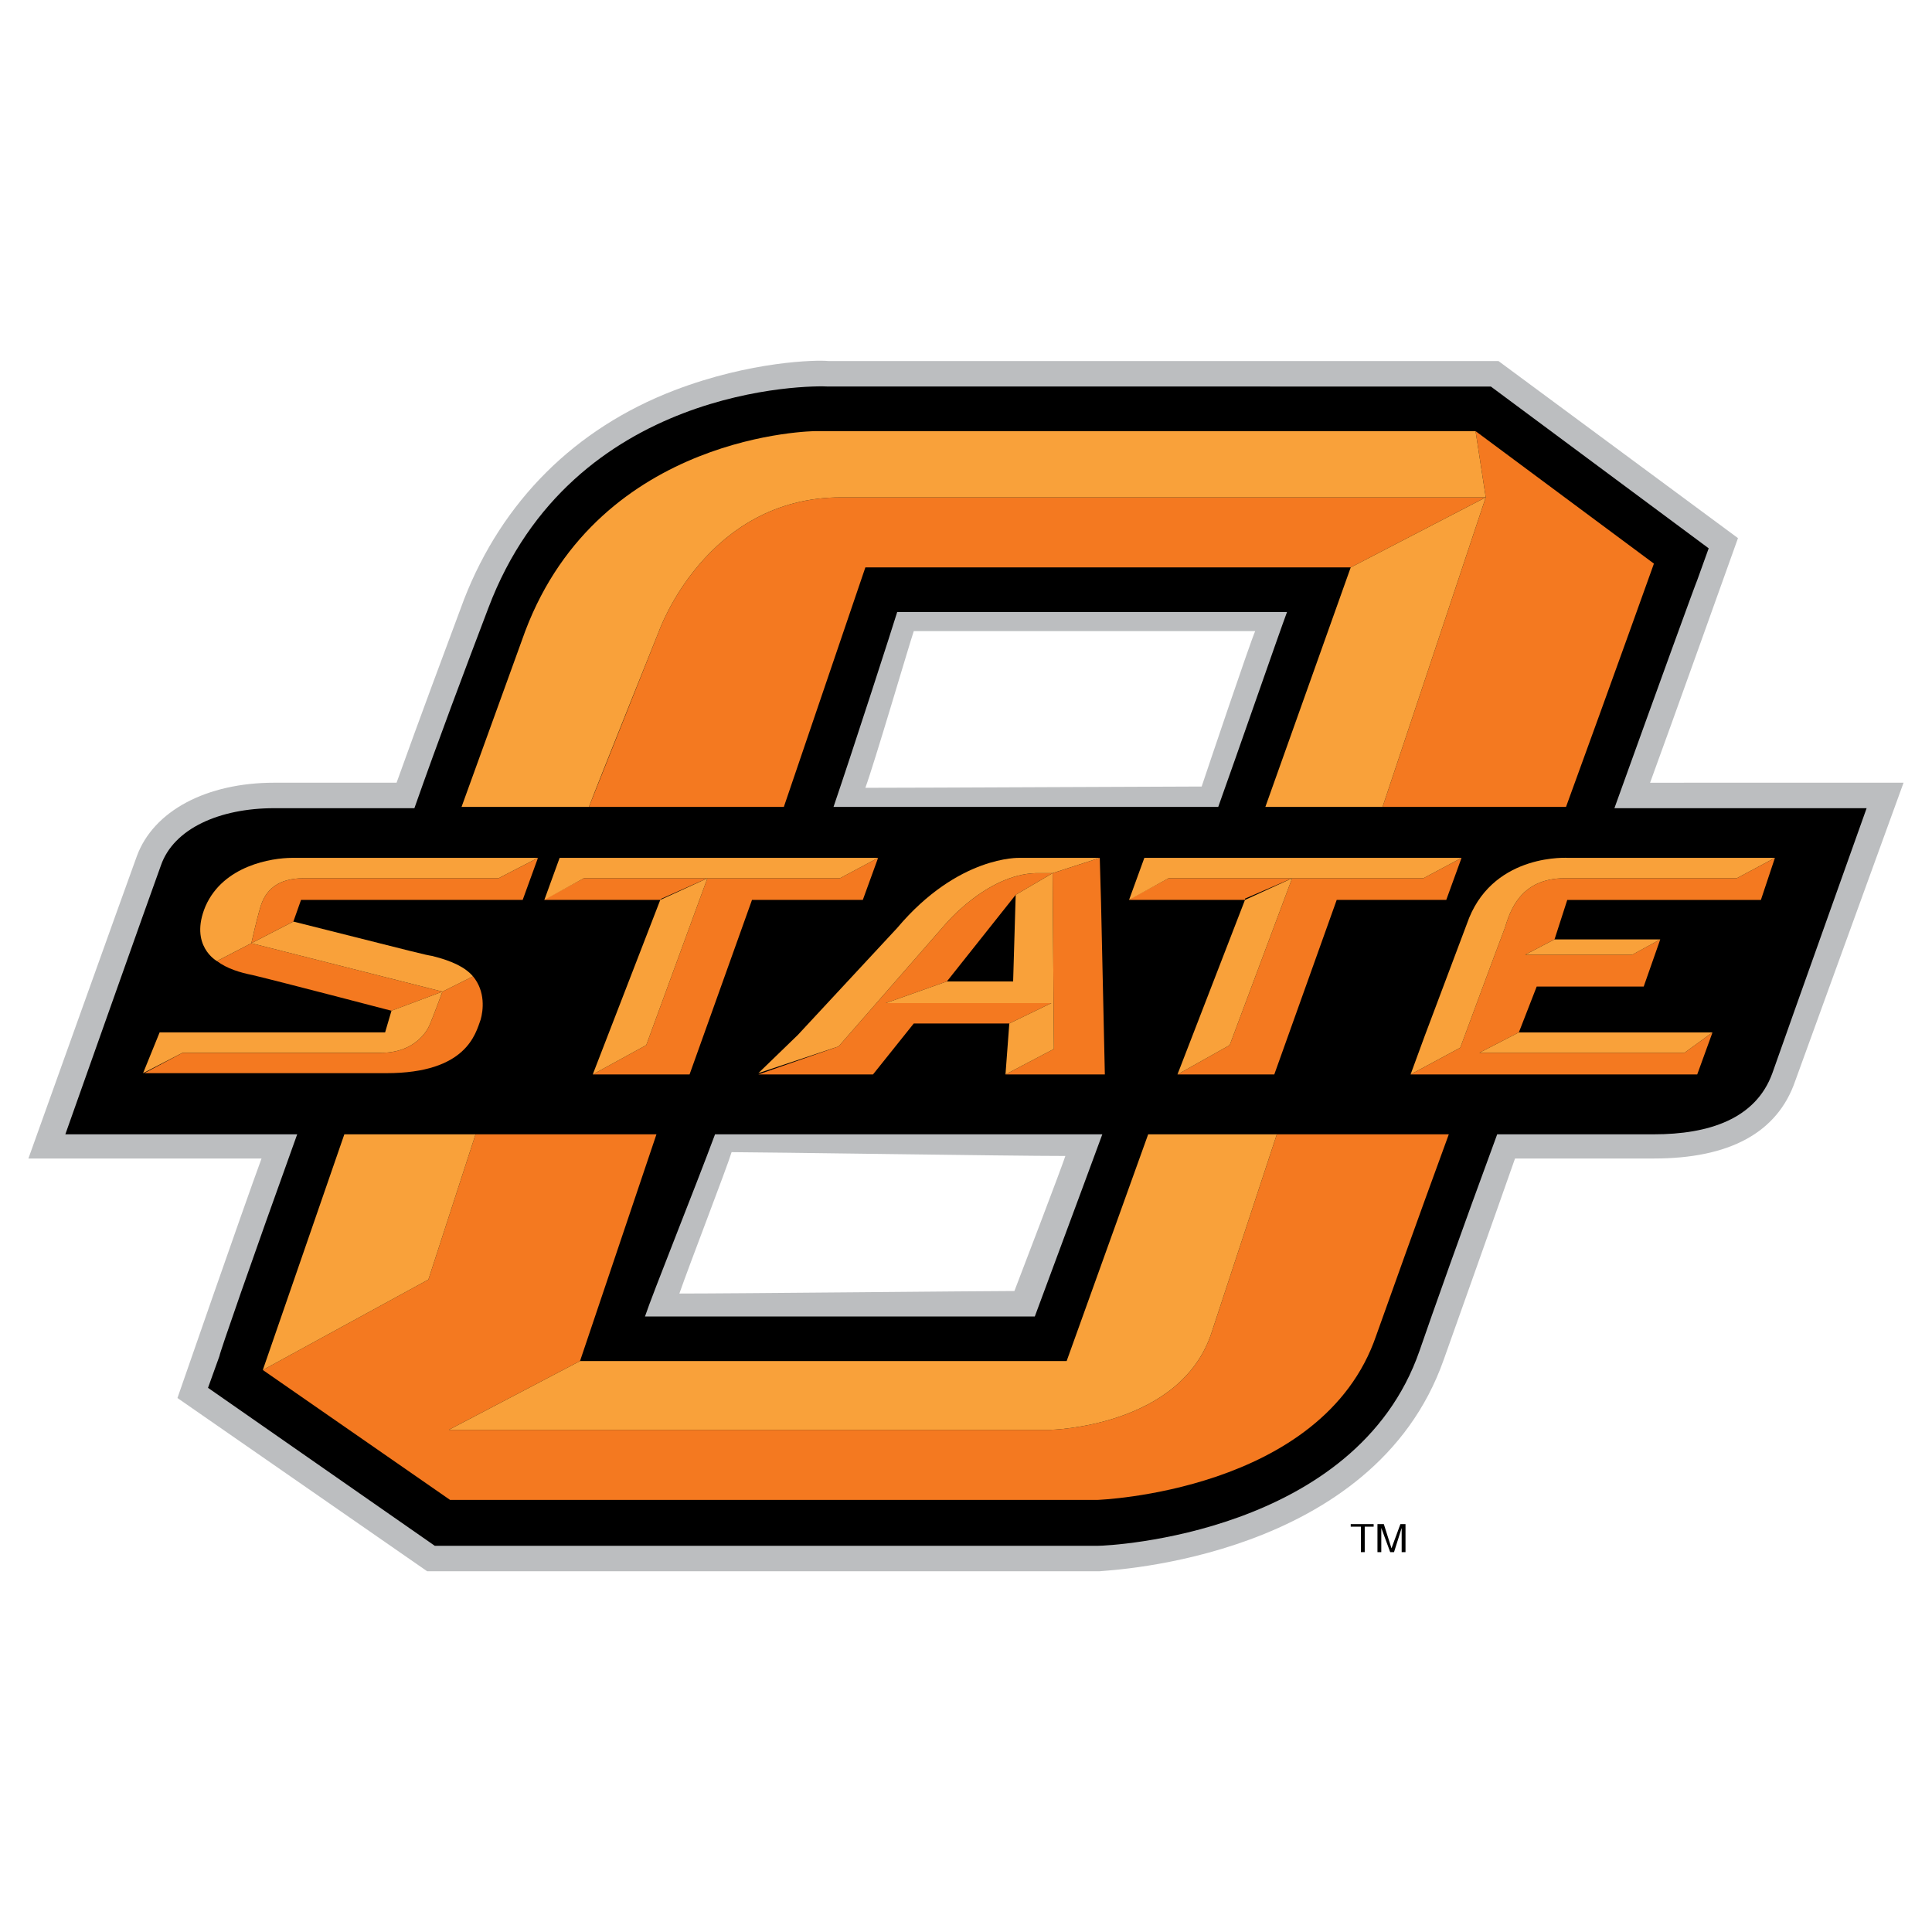
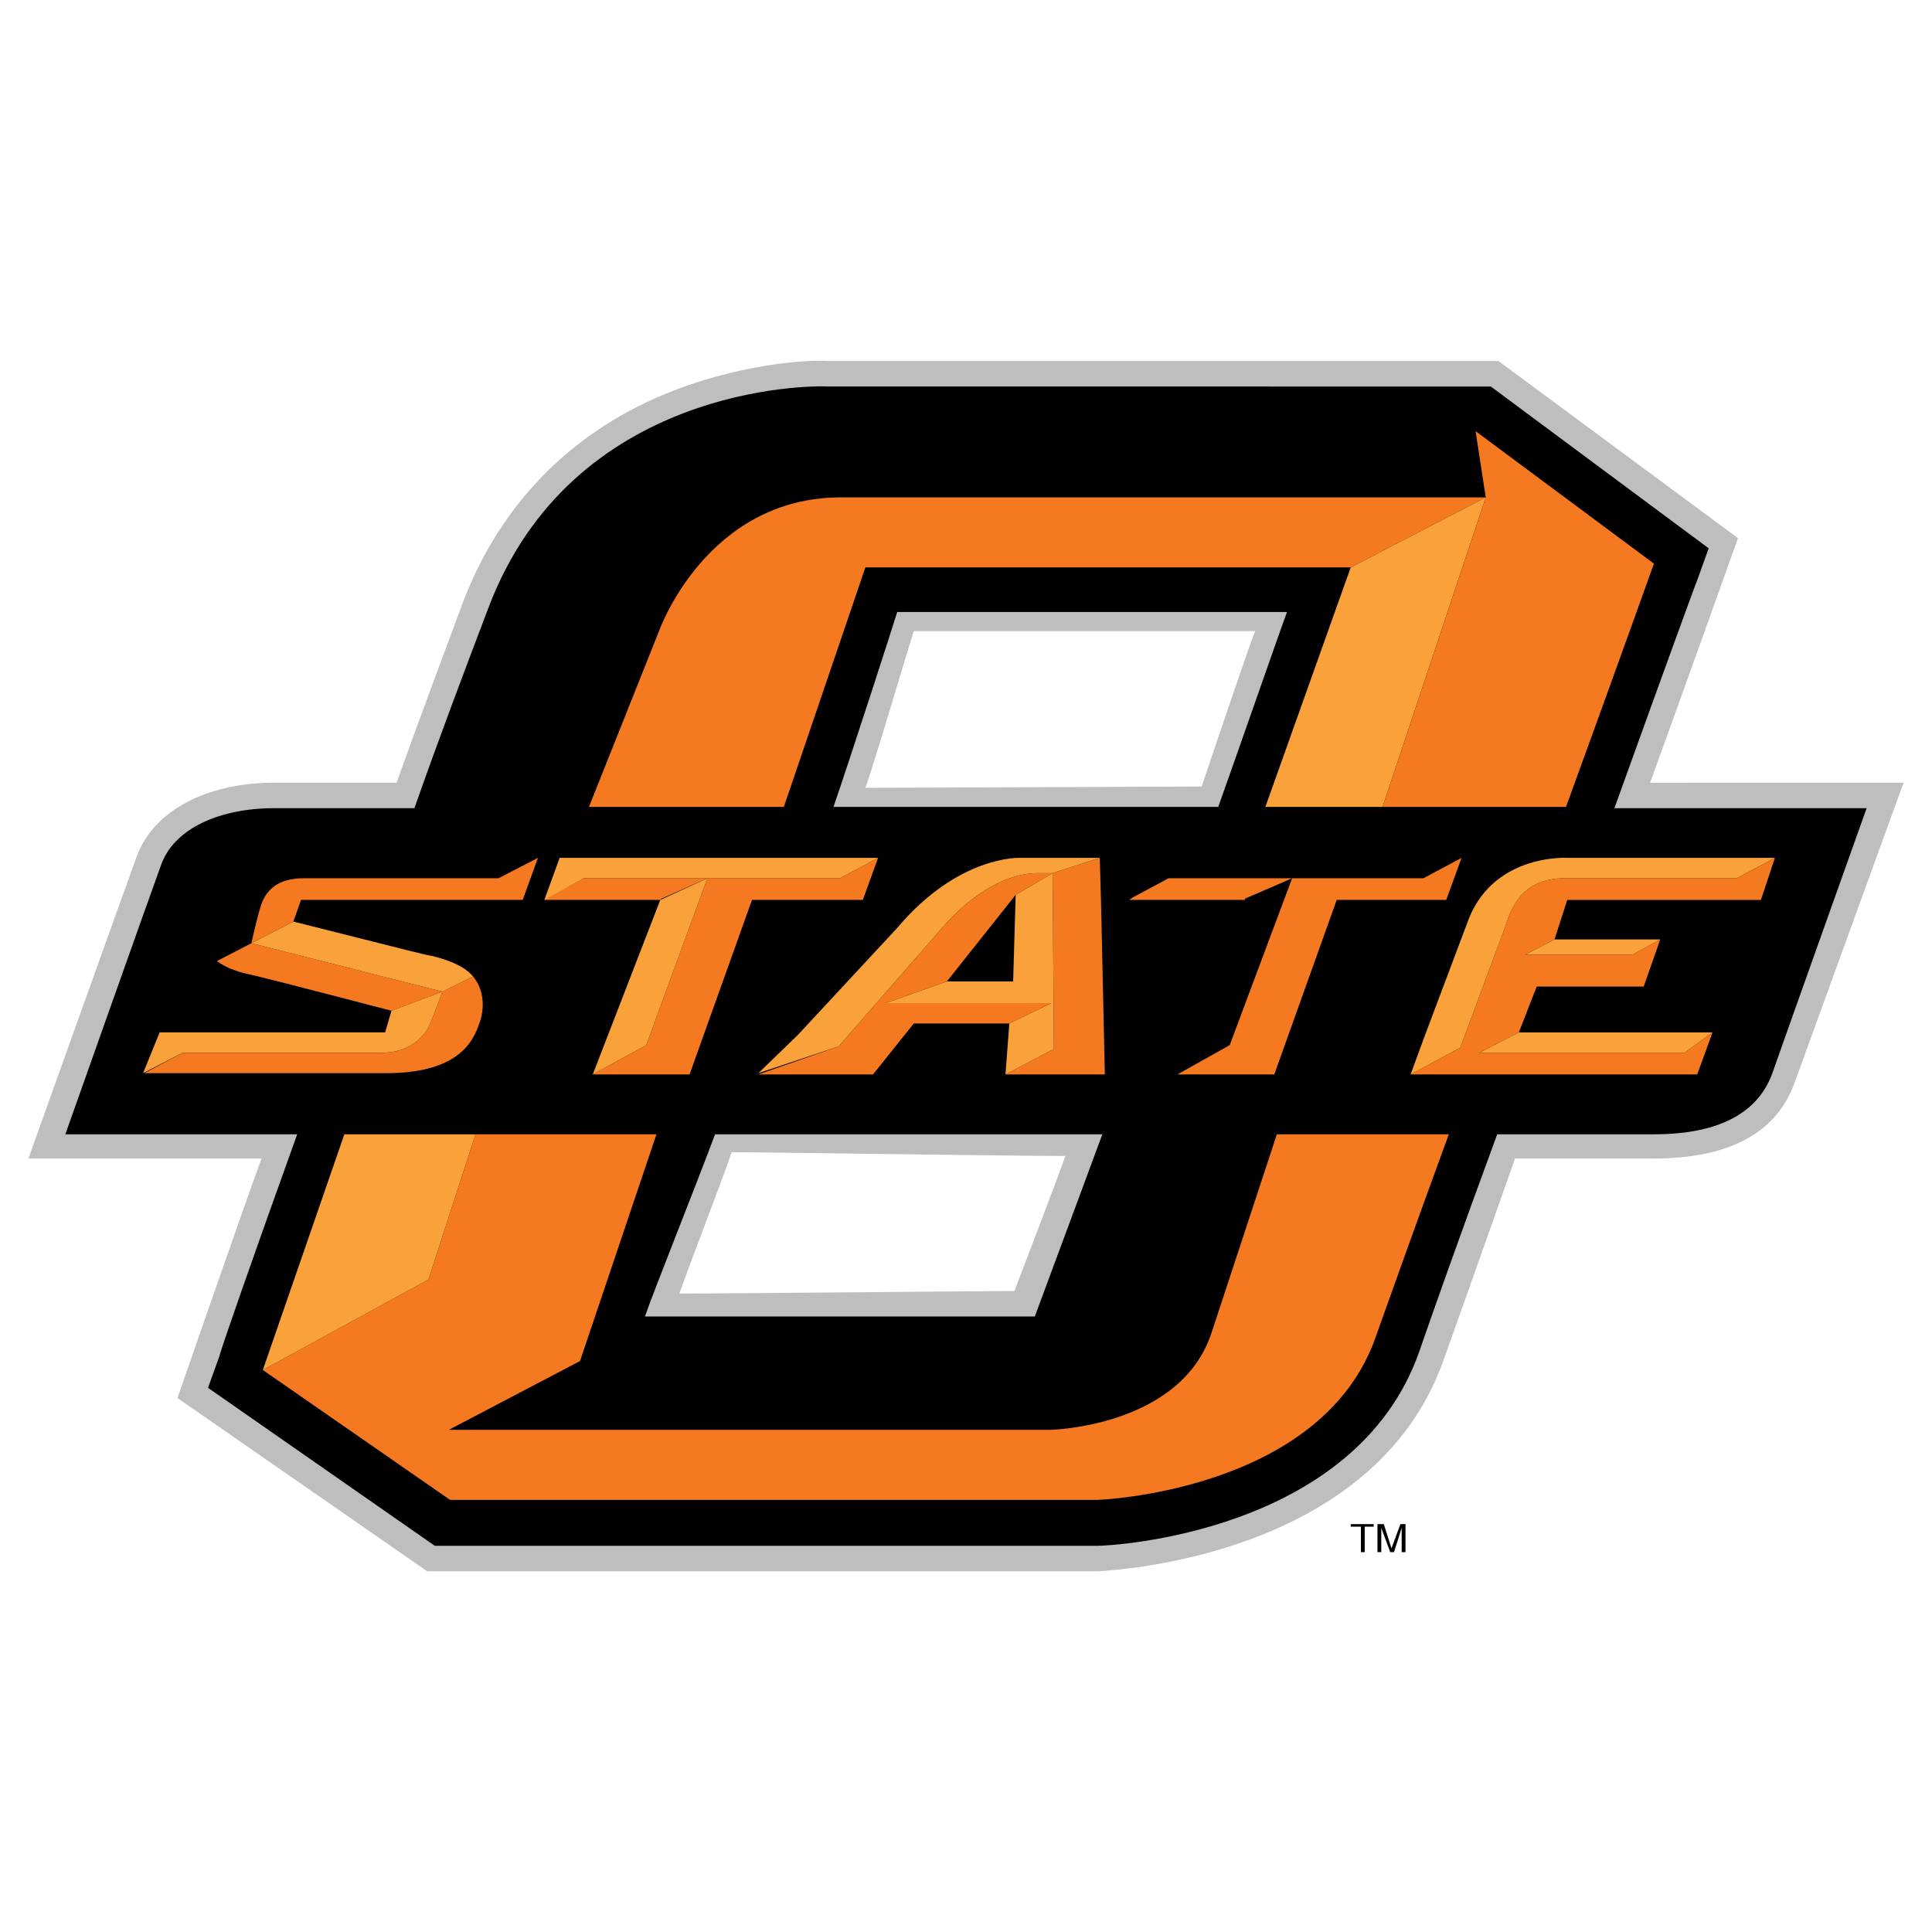
<svg xmlns="http://www.w3.org/2000/svg" version="1.0" id="Layer_1" x="0px" y="0px" width="192.756px" height="192.756px" viewBox="0 0 192.756 192.756" enable-background="new 0 0 192.756 192.756" xml:space="preserve">
  <g>
    <polygon fill-rule="evenodd" clip-rule="evenodd" fill="#FFFFFF" points="0,0 192.756,0 192.756,192.756 0,192.756 0,0  " />
    <path fill-rule="evenodd" clip-rule="evenodd" fill="#BCBEC0" d="M164.629,78.092c1.779-4.83,8.77-24.403,8.77-24.403   l-23.895-17.667H82.651c-1.144-0.127-7.752,0-15.378,2.923c-9.914,3.812-17.158,11.057-20.971,20.844   c-2.034,5.465-4.321,11.566-6.736,18.302c-2.669,0-12.202,0-12.202,0c-6.736,0-12.074,2.796-13.727,7.371   c-0.889,2.415-10.803,30.123-10.803,30.123s18.175,0,23.259,0c-1.78,4.828-8.389,23.895-8.389,23.895l24.911,17.283h67.107   c1.144-0.127,27.325-1.27,34.315-21.098c0,0,5.338-14.996,7.117-20.08c2.797,0,13.854,0,13.854,0   c7.498,0,12.328-2.543,14.107-7.754l10.803-29.74C189.921,78.092,169.967,78.092,164.629,78.092L164.629,78.092z M67.781,129.057   c1.017-2.922,4.703-12.455,5.211-14.107c2.923,0,27.707,0.381,33.3,0.381c-0.509,1.525-4.449,11.82-5.084,13.473   C98.284,128.803,73.374,129.057,67.781,129.057L67.781,129.057z M125.229,62.967c-0.509,1.144-4.83,13.98-5.339,15.505   c-2.923,0-27.961,0.127-33.553,0.127c0.89-2.415,4.321-14.107,4.83-15.632C93.963,62.967,119.891,62.967,125.229,62.967   L125.229,62.967z" />
    <path fill-rule="evenodd" clip-rule="evenodd" d="M161.07,80.633c4.575-12.709,8.135-22.496,8.262-22.75l1.144-3.178   l-21.733-16.141H82.651c-1.779-0.127-25.546-0.127-33.935,22.115c-2.415,6.355-4.957,13.091-7.372,19.954   c-7.88,0-13.091,0-13.981,0c-5.465,0-10.041,2.034-11.312,5.72c-0.89,2.415-9.532,26.817-9.532,26.817s9.151,0,23.132,0   c-4.576,12.711-7.753,21.861-7.753,22.115l-1.144,3.178l22.623,15.76h66.217l0,0c1.017,0,25.674-1.145,32.029-19.445   c1.271-3.686,4.193-11.947,7.752-21.607c9.024,0,14.871,0,15.634,0c5.465,0,10.167-1.525,11.819-6.1   c1.652-4.703,9.405-26.437,9.405-26.437S176.195,80.633,161.07,80.633L161.07,80.633z M128.406,61.061   c-0.763,2.034-5.084,14.489-6.863,19.446c-12.201,0-26.563,0-38.383,0c1.906-5.592,5.973-18.175,6.354-19.446   C94.344,61.061,119.383,61.061,128.406,61.061L128.406,61.061z M64.35,131.346c0.763-2.289,4.957-12.711,6.99-18.176   c12.583,0,27.071,0,38.638,0c-2.288,6.229-6.228,16.777-6.736,18.176C98.411,131.346,73.247,131.346,64.35,131.346L64.35,131.346z" />
    <polygon fill-rule="evenodd" clip-rule="evenodd" fill="#F47920" points="87.608,85.59 83.795,87.624 58.249,87.624 54.436,89.658    54.309,89.785 54.563,89.785 65.748,89.785 65.875,89.785 66.002,89.658 70.577,87.624 64.477,104.273 59.139,107.197    68.798,107.197 75.026,89.785 86.083,89.785 87.608,85.59 87.608,85.59  " />
    <polygon fill-rule="evenodd" clip-rule="evenodd" fill="#F47920" points="145.818,85.59 142.006,87.624 116.587,87.624    113.027,89.53 112.646,89.785 113.027,89.785 123.958,89.785 124.212,89.785 124.212,89.658 128.915,87.624 122.687,104.273    117.476,107.197 127.136,107.197 133.363,89.785 144.293,89.785 145.818,85.59 145.818,85.59  " />
    <path fill-rule="evenodd" clip-rule="evenodd" fill="#F47920" d="M104.894,100.08H88.371l6.1-2.162l6.864-8.642l3.686-2.161l0,0   h-1.652c-4.957,0.127-9.151,5.211-9.151,5.211L83.668,104.4l-8.007,2.797H87.1l4.067-5.084h9.532L104.894,100.08L104.894,100.08z" />
    <polygon fill-rule="evenodd" clip-rule="evenodd" fill="#F47920" points="109.851,90.039 109.724,85.59 105.021,87.115    105.147,104.654 100.318,107.197 110.231,107.197 109.851,90.039  " />
    <path fill-rule="evenodd" clip-rule="evenodd" fill="#F47920" d="M30.033,89.785h22.115l1.525-4.194l-3.94,2.034H30.288   c-2.542,0-3.813,1.144-4.321,2.923c-0.381,1.271-0.89,3.559-0.89,3.559l-3.432,1.779c1.017,0.763,2.288,1.144,3.559,1.398   c2.669,0.635,13.854,3.559,13.854,3.559l5.084-1.906c0,0-0.89,2.414-1.271,3.305c-0.254,0.635-1.525,2.795-4.83,2.795   c-3.304,0-19.827,0-19.827,0L14.4,107.07l0,0c0,0,16.396,0,24.148,0c8.007,0,8.897-3.941,9.405-5.338   c0.254-0.891,0.508-2.797-0.763-4.322l-3.05,1.525l-19.064-4.83l4.194-2.161L30.033,89.785L30.033,89.785z" />
    <path fill-rule="evenodd" clip-rule="evenodd" fill="#F47920" d="M173.271,87.624h-17.158c-4.448,0-5.465,3.304-5.974,4.957   c-0.636,1.652-4.448,11.947-4.448,11.947l-4.957,2.67h28.598l1.525-4.195l0,0l-2.797,2.033h-20.463l3.94-2.033l1.779-4.574h10.677   l1.651-4.704l-2.796,1.525h-10.676l2.923-1.525l1.271-3.939h19.319l1.398-4.194L173.271,87.624L173.271,87.624z" />
-     <path fill-rule="evenodd" clip-rule="evenodd" fill="#F9A13A" d="M53.673,85.59c0,0-22.496,0-24.53,0   c-2.033,0-6.863,0.763-8.643,4.83c-1.652,3.94,1.144,5.465,1.144,5.465l3.432-1.779c0,0,0.508-2.288,0.89-3.559   c0.508-1.779,1.779-2.923,4.321-2.923h19.446L53.673,85.59L53.673,85.59z" />
    <path fill-rule="evenodd" clip-rule="evenodd" fill="#F9A13A" d="M29.271,91.945l-4.194,2.161l19.064,4.83l3.05-1.525   c-0.762-0.89-2.034-1.525-4.067-2.034C42.362,95.25,42.362,95.25,29.271,91.945L29.271,91.945z" />
    <path fill-rule="evenodd" clip-rule="evenodd" fill="#F9A13A" d="M15.926,103.002l-1.652,4.068l3.94-2.035c0,0,16.523,0,19.827,0   c3.305,0,4.576-2.16,4.83-2.795c0.381-0.891,1.271-3.305,1.271-3.305l-5.084,1.906l-0.635,2.16H15.926L15.926,103.002z" />
    <polygon fill-rule="evenodd" clip-rule="evenodd" fill="#F9A13A" points="54.309,89.785 58.249,87.624 83.795,87.624 87.608,85.59    55.834,85.59 54.309,89.785  " />
    <polygon fill-rule="evenodd" clip-rule="evenodd" fill="#F9A13A" points="59.139,107.197 64.477,104.273 70.577,87.624    65.875,89.785 59.139,107.197  " />
    <path fill-rule="evenodd" clip-rule="evenodd" fill="#F9A13A" d="M109.724,85.59h-8.008c0,0-6.101-0.254-12.201,6.99l-9.914,10.675   l-3.94,3.814l8.007-2.67l10.549-12.074c0,0,4.194-5.083,9.151-5.211h1.652L109.724,85.59L109.724,85.59z" />
    <polygon fill-rule="evenodd" clip-rule="evenodd" fill="#F9A13A" points="101.335,89.276 101.081,97.918 94.471,97.918    88.371,100.08 104.894,100.08 100.699,102.113 100.318,107.197 105.147,104.654 105.021,87.115 101.335,89.276  " />
-     <polygon fill-rule="evenodd" clip-rule="evenodd" fill="#F9A13A" points="112.646,89.785 116.587,87.624 142.006,87.624    145.818,85.59 114.172,85.59 112.646,89.785  " />
-     <polygon fill-rule="evenodd" clip-rule="evenodd" fill="#F9A13A" points="117.476,107.197 122.687,104.273 128.915,87.624    124.212,89.785 117.476,107.197  " />
    <path fill-rule="evenodd" clip-rule="evenodd" fill="#F9A13A" d="M177.085,85.59h-20.59c0,0-7.245-0.508-9.914,5.974l-4.448,11.821   l-1.398,3.812l4.957-2.67c0,0,3.812-10.294,4.448-11.947c0.509-1.652,1.525-4.957,5.974-4.957h17.158L177.085,85.59L177.085,85.59z   " />
    <polygon fill-rule="evenodd" clip-rule="evenodd" fill="#F9A13A" points="165.646,93.724 155.097,93.724 152.174,95.25    162.85,95.25 165.646,93.724  " />
    <polygon fill-rule="evenodd" clip-rule="evenodd" fill="#F9A13A" points="170.857,103.002 151.538,103.002 147.598,105.035    168.061,105.035 170.857,103.002  " />
    <polygon fill-rule="evenodd" clip-rule="evenodd" points="134.762,152.062 137.049,152.062 137.049,152.316 136.159,152.316    136.159,154.857 135.778,154.857 135.778,152.316 134.762,152.316 134.762,152.062  " />
    <path fill-rule="evenodd" clip-rule="evenodd" d="M139.845,154.857v-1.652c0-0.127,0-0.508,0-0.762l0,0l-0.763,2.414h-0.381   l-0.89-2.414l0,0c0,0.254,0,0.635,0,0.762v1.652h-0.382v-2.795h0.636l0.763,2.414l0,0l0.89-2.414h0.509v2.795H139.845   L139.845,154.857z" />
    <path fill-rule="evenodd" clip-rule="evenodd" fill="#F47920" d="M147.217,43.013l1.017,6.609l-10.295,30.885   c4.194,0,14.743,0,18.302,0c4.957-13.6,8.771-24.275,8.771-24.275L147.217,43.013L147.217,43.013z" />
    <path fill-rule="evenodd" clip-rule="evenodd" fill="#F47920" d="M65.748,62.967l-6.99,17.539c0.381,0,10.041,0,19.446,0   l8.134-23.895h48.424l13.472-6.99H83.923C70.45,49.622,65.748,62.967,65.748,62.967L65.748,62.967z" />
    <path fill-rule="evenodd" clip-rule="evenodd" fill="#F47920" d="M127.39,113.17l-6.482,19.701   c-3.05,9.531-16.141,9.785-16.141,9.785h-59.99l13.091-6.863l7.626-22.623c-8.134,0-14.489,0-18.048,0l-4.703,14.49l-16.522,9.023   l0,0l18.683,12.963h11.057h42.323h11.185c0,0,22.496-0.762,27.834-16.395c1.271-3.559,3.94-11.059,7.245-20.082   C141.37,113.17,129.678,113.17,127.39,113.17L127.39,113.17z" />
    <path fill-rule="evenodd" clip-rule="evenodd" fill="#F9A13A" d="M34.355,113.17l-8.134,23.514l16.522-9.023l4.703-14.49   C45.667,113.17,37.659,113.17,34.355,113.17L34.355,113.17z" />
-     <path fill-rule="evenodd" clip-rule="evenodd" fill="#F9A13A" d="M58.757,80.506c0.763-2.034,6.99-17.539,6.99-17.539   s4.703-13.346,18.175-13.346h64.311l-1.017-6.609H81.38c0,0-21.479,0.127-28.978,19.955l-6.354,17.539   C48.971,80.506,55.326,80.506,58.757,80.506L58.757,80.506z" />
    <path fill-rule="evenodd" clip-rule="evenodd" fill="#F47920" d="M82.651,43.013c0,0-0.508,0-1.271,0H82.651L82.651,43.013z" />
-     <path fill-rule="evenodd" clip-rule="evenodd" fill="#F9A13A" d="M114.553,113.17l-8.134,22.623H57.868l-13.091,6.863h59.99   c0,0,13.091-0.254,16.141-9.785l6.482-19.701C125.102,113.17,120.526,113.17,114.553,113.17L114.553,113.17z" />
    <path fill-rule="evenodd" clip-rule="evenodd" fill="#F9A13A" d="M137.938,80.506l10.295-30.885l-13.472,6.99l-8.516,23.895   C130.694,80.506,134.889,80.506,137.938,80.506L137.938,80.506z" />
  </g>
</svg>